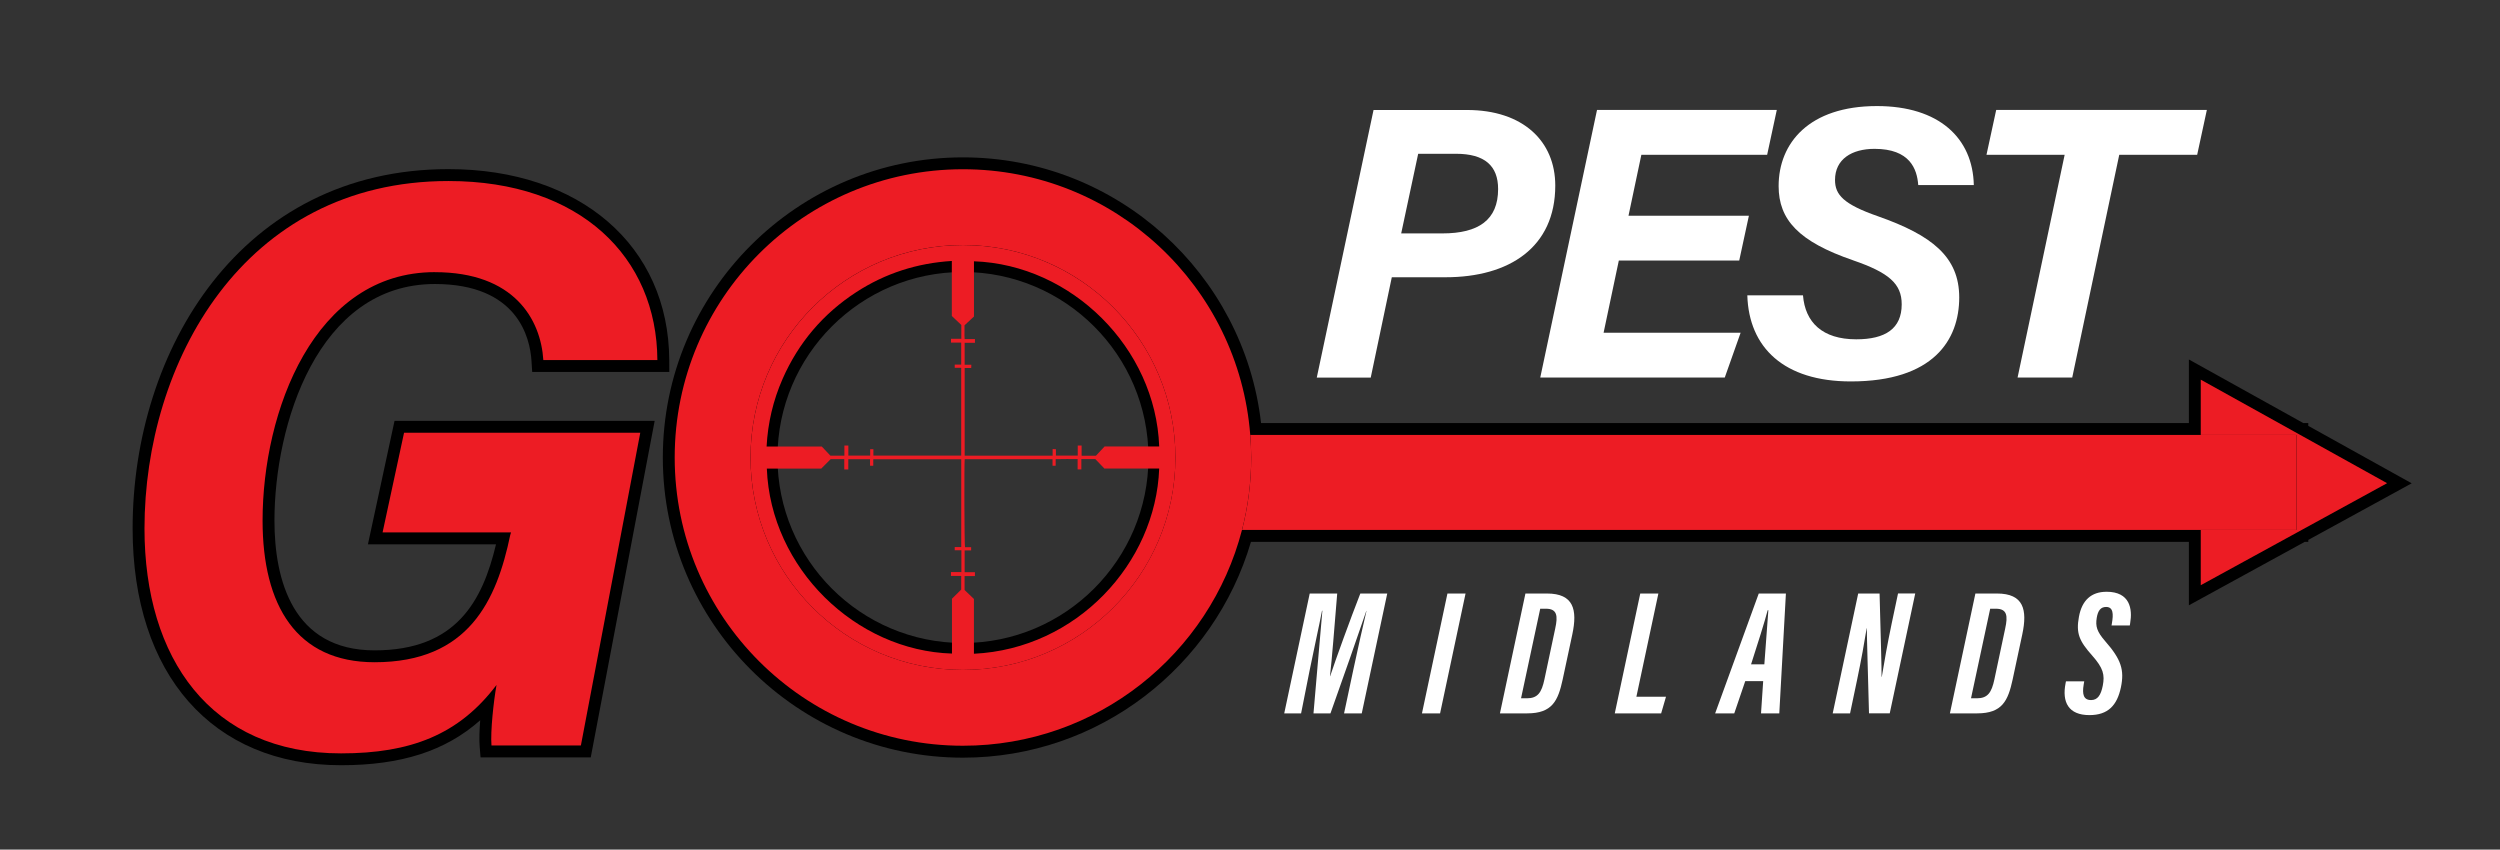
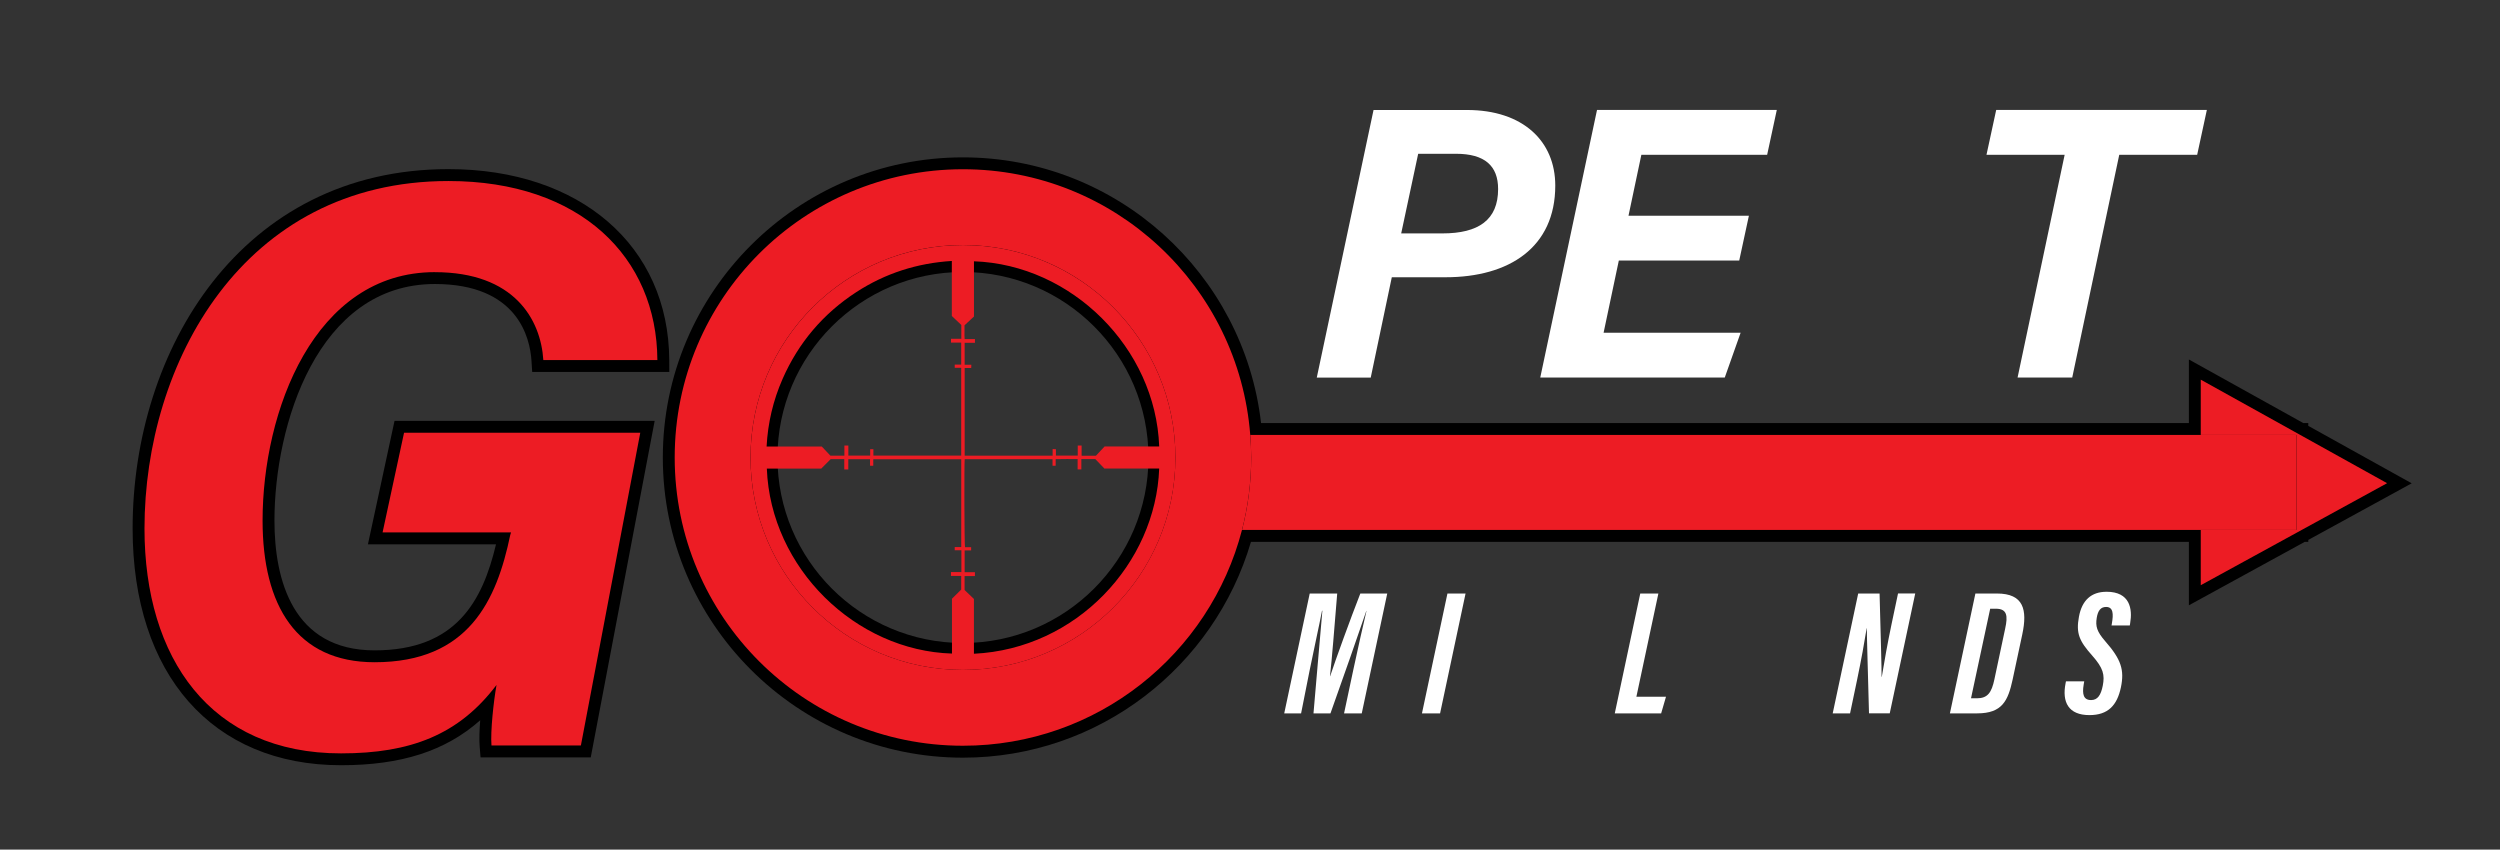
<svg xmlns="http://www.w3.org/2000/svg" id="Layer_1" viewBox="0 0 821 279">
  <rect x="0" y="0" width="821" height="279" fill="#333333" stroke="none" />
  <defs>
    <style>.cls-1{fill:#ed1c24;}.cls-2{fill:#fff;}</style>
  </defs>
  <path d="M758.04,139.84v-.91h-1.64l-37.57-20.88v20.88h-304.7c-5.63-49.04-47.37-87.25-97.9-87.25-54.35,0-98.56,44.22-98.56,98.57s44.22,98.57,98.56,98.57c44.73,0,82.58-29.96,94.58-70.87h308.02v20.83l38.04-20.83h1.17v-.64l33.96-18.59-33.96-18.87ZM316.24,211.16c-33.59,0-60.92-27.33-60.92-60.92s27.33-60.92,60.92-60.92,60.92,27.33,60.92,60.92-27.33,60.92-60.92,60.92Z" />
  <path d="M120.82,178.75h42.07c-4.42,18.56-13.01,34.83-39.88,34.83s-32.88-23.17-32.88-42.61c0-31.23,14.03-77.7,52.67-77.7,27.2,0,31.26,17.64,31.74,25.22l.23,3.65h45.03l-.02-3.92c-.18-37.49-29.31-62.68-72.5-62.68-68.1,0-103.73,59.37-103.73,118.01,0,47.96,26.22,77.75,68.44,77.75,19.7,0,34.27-4.63,45.71-14.77-.26,3.29-.36,6.42-.18,8.6l.29,3.59h36.19l20.99-110.5h-85.43l-8.73,40.52Z" />
  <path class="cls-2" d="M436.82,222.07h-.06c.66-5.61,1.43-15.69,2.38-27.15h-9.03l-8.37,39.36h5.54l2.77-13.96c1.36-6.77,3.23-15.16,4.1-19.75h.12c-.66,7.17-2.01,23.48-2.92,33.71h5.57c4.07-11.4,9.47-26.82,11.78-33.66h.06c-1.1,4.51-2.81,12.32-4.26,19.01l-3.11,14.64h5.81l8.37-39.36h-8.84c-3.28,8.4-8.07,21.57-9.91,27.15Z" />
  <polygon class="cls-2" points="466.97 234.28 472.92 234.28 481.29 194.91 475.34 194.91 466.97 234.28" />
-   <path class="cls-2" d="M508.03,194.91h-7.08l-8.37,39.36h8.95c8.22,0,10.14-4.13,11.65-11.12l3.16-14.78c1.75-8.17.45-13.46-8.31-13.46ZM510.74,206.38l-3.55,16.72c-.91,4.34-2.21,6.22-5.75,6.22h-1.93l6.3-29.42h1.85c3.73,0,3.98,2.35,3.08,6.47Z" />
  <polygon class="cls-2" points="544.61 194.91 538.66 194.91 530.29 234.28 545.52 234.28 547.11 228.81 537.39 228.81 544.61 194.91" />
-   <path class="cls-2" d="M563.26,234.28h6.27l3.61-10.6h5.89l-.71,10.6h6l2.17-39.36h-8.92c-.63,1.67-13.76,37.87-14.32,39.36ZM580.73,200.39c-.35,4.35-.85,11.77-1.32,17.78h-4.36c1.99-6.12,4.56-14.29,5.46-17.78h.22Z" />
-   <path class="cls-2" d="M621.15,205.14c-1.35,6.47-2.32,11.99-3.17,17.14h-.07c.05-1.85-.33-15.48-.66-27.37h-7.02l-8.37,39.36h5.7l2.26-10.77c1.48-7.08,2.41-12.36,3.19-17.18h.06c-.04,1.64.45,17.91.71,27.94h6.81l8.37-39.36h-5.65l-2.16,10.22Z" />
+   <path class="cls-2" d="M621.15,205.14c-1.35,6.47-2.32,11.99-3.17,17.14h-.07c.05-1.85-.33-15.48-.66-27.37h-7.02l-8.37,39.36h5.7l2.26-10.77c1.48-7.08,2.41-12.36,3.19-17.18h.06c-.04,1.64.45,17.91.71,27.94h6.81l8.37-39.36h-5.65Z" />
  <path class="cls-2" d="M655.8,194.91h-7.08l-8.37,39.36h8.95c8.22,0,10.14-4.13,11.65-11.12l3.16-14.78c1.75-8.17.45-13.46-8.31-13.46ZM658.51,206.38l-3.55,16.72c-.91,4.34-2.21,6.22-5.75,6.22h-1.93l6.3-29.42h1.85c3.73,0,3.98,2.35,3.08,6.47Z" />
  <path class="cls-2" d="M691.76,194.34c-4.99,0-8.06,2.8-9.04,8.22-1.01,5.46.14,7.99,4.35,12.72,3.7,4.18,4.16,6.35,3.48,9.89-.61,3.11-1.7,4.73-3.83,4.73-2.51,0-2.97-1.92-2.44-5.09l.18-1.06h-6l-.12.62c-1.23,6.21.93,10.47,7.83,10.47,6.1,0,9.09-3.18,10.34-9.13,1.17-5.67.13-9.11-5.14-15.12-2.79-3.21-3.25-4.92-2.8-7.7.39-2.38,1.31-3.57,3.08-3.57,2.39,0,2.41,2.41,1.91,5.31l-.13.78h5.99l.13-.77c.79-4.66-.02-10.31-7.78-10.31Z" />
  <path class="cls-1" d="M142.8,89.38c26.09,0,34.79,15.52,35.63,28.87h37.45c-.16-33.77-25.3-58.8-68.6-58.8-67.7,0-99.83,60.04-99.83,114.11,0,42.61,21.67,73.85,64.54,73.85,22.81,0,38.71-6.1,51.07-22.48-.98,5.47-2.03,15.3-1.66,19.89h29.36l19.5-102.7h-77.57l-7.05,32.72h42.19l-.26.83c-4.48,21.53-13.67,41.81-44.56,41.81-25.61,0-36.78-18.56-36.78-46.51,0-35.8,16.88-81.6,56.57-81.6Z" />
  <polygon class="cls-1" points="783.92 158.68 722.73 124.68 722.73 142.83 754.14 142.83 754.14 174.04 722.73 174.04 722.73 192.18 783.92 158.68" />
  <path class="cls-1" d="M754.14,142.83h-343.56c.19,2.45.32,4.91.32,7.41,0,8.22-1.05,16.19-3.02,23.8h346.26v-31.21Z" />
  <path class="cls-1" d="M410.58,142.83c-3.78-48.81-44.57-87.25-94.35-87.25-52.28,0-94.66,42.38-94.66,94.66s42.38,94.66,94.66,94.66c44.06,0,81.09-30.11,91.64-70.87,1.97-7.6,3.02-15.58,3.02-23.8,0-2.5-.13-4.96-.32-7.41ZM316.21,220c-38.53,0-69.74-31.23-69.74-69.77,0-38.58,31.22-69.75,69.83-69.76,38.48,0,69.78,31.33,69.7,69.9-.08,38.47-31.27,69.63-69.8,69.63Z" />
  <path class="cls-1" d="M316.3,80.48c-38.61,0-69.83,31.18-69.83,69.76,0,38.54,31.21,69.77,69.74,69.77,38.53,0,69.72-31.16,69.8-69.63.08-38.56-31.22-69.9-69.7-69.9ZM319.84,214.68v-17.98c-1.05-1.01-2.08-2-3.07-2.95v-4.57h3.39v-1.27h-3.37v-7.17h2.13v-1.03h-2.01c-.21-.66-.29-27.28-.1-28.9h28.84v2.13h1.03v-2.15c2.43-.08,4.78-.02,7.21-.04v3.41h1.23v-3.4c1.57-.01,3.04,0,4.58,0,.99,1.03,1.98,2.06,2.98,3.11h18c-1.15,31.16-27.17,59.21-60.83,60.82ZM353.93,146.31v3.32h-7.17v-2.11c-.38-.02-.67-.04-1.08-.06v2.19h-28.88v-28.8h2.14c.02-.36.03-.66.05-1.06h-2.2v-7.21h3.38v-1.23h-3.38c-.1-.79-.04-1.52-.05-2.25-.01-.72,0-1.43,0-2.26,1.03-.96,2.09-1.95,3.11-2.89v-18.14c32.11,1.12,59.66,28.51,60.83,60.81h-17.93c-.98,1.05-1.95,2.1-2.84,3.04h-4.71v-3.34h-1.26ZM315.72,187.87h-3.42v1.27h3.36v4.48c-.99.97-2,1.98-3.03,3v18.01c-31.59-.94-59.57-28.02-60.8-60.75h17.88c1.05-1.06,2.08-2.1,3.08-3.1h4.47v3.39h1.32v-3.37h7.14v2.15h1.06v-2.13h28.89v28.83h-2.14v1.06h2.19c0,2.4,0,4.74,0,7.17ZM257.01,124.41c5.24-11.9,13.32-21.41,24.22-28.49,9.51-6.17,19.96-9.51,31.35-10.22v18.07c1.06,1.01,2.12,2.01,3.12,2.95v4.54h-3.39v1.26h3.35v7.21h-2.13v1.06h2.13v28.83h-28.84v-2.1h-1.05v2.11h-7.17v-3.31h-1.3v3.33h-4.59c-.9-.96-1.88-2-2.82-3h-18.14c.41-7.77,2.15-15.16,5.26-22.23Z" />
  <path class="cls-2" d="M457.08,91.05h17.63c20.95,0,36.04-9.84,36.04-30.11,0-14.56-10.58-24.82-29-24.82h-30.68l-18.64,87.88h17.72l6.92-32.95ZM465.73,50.5h12.4c9.45,0,13.85,3.95,13.85,11.58,0,10.14-6.41,14.57-18.31,14.57h-13.52l5.58-26.15Z" />
  <polygon class="cls-2" points="566.41 123.99 571.62 109.27 526.62 109.27 531.62 85.57 571.16 85.57 574.34 70.84 534.8 70.84 539.02 50.84 580.33 50.84 583.5 36.11 524.46 36.11 505.82 123.99 566.41 123.99" />
-   <path class="cls-2" d="M608.56,85.49c11.7,4.03,15.96,7.65,15.96,14.44,0,8.02-5.39,11.5-14.93,11.5-11.15,0-16.78-5.59-17.49-14.45h-18.28c.5,17.16,12.03,28.28,33.99,28.28,27.11,0,35.6-13.6,35.6-27.59,0-13.26-8.87-20.39-26.69-26.65-11.29-3.94-14.1-7.04-14.1-11.92,0-6.83,5.51-10.22,12.98-10.22,11.59,0,13.96,6.58,14.35,11.9h18.25c-.32-15.45-11.45-25.95-31.82-25.95-22.28,0-32.28,12.15-32.28,26.28,0,11.06,6.59,18.24,24.48,24.38Z" />
  <polygon class="cls-2" points="662.57 123.99 680.52 123.99 695.96 50.84 721.55 50.84 724.73 36.11 655.55 36.11 652.36 50.84 678.03 50.84 662.57 123.99" />
</svg>